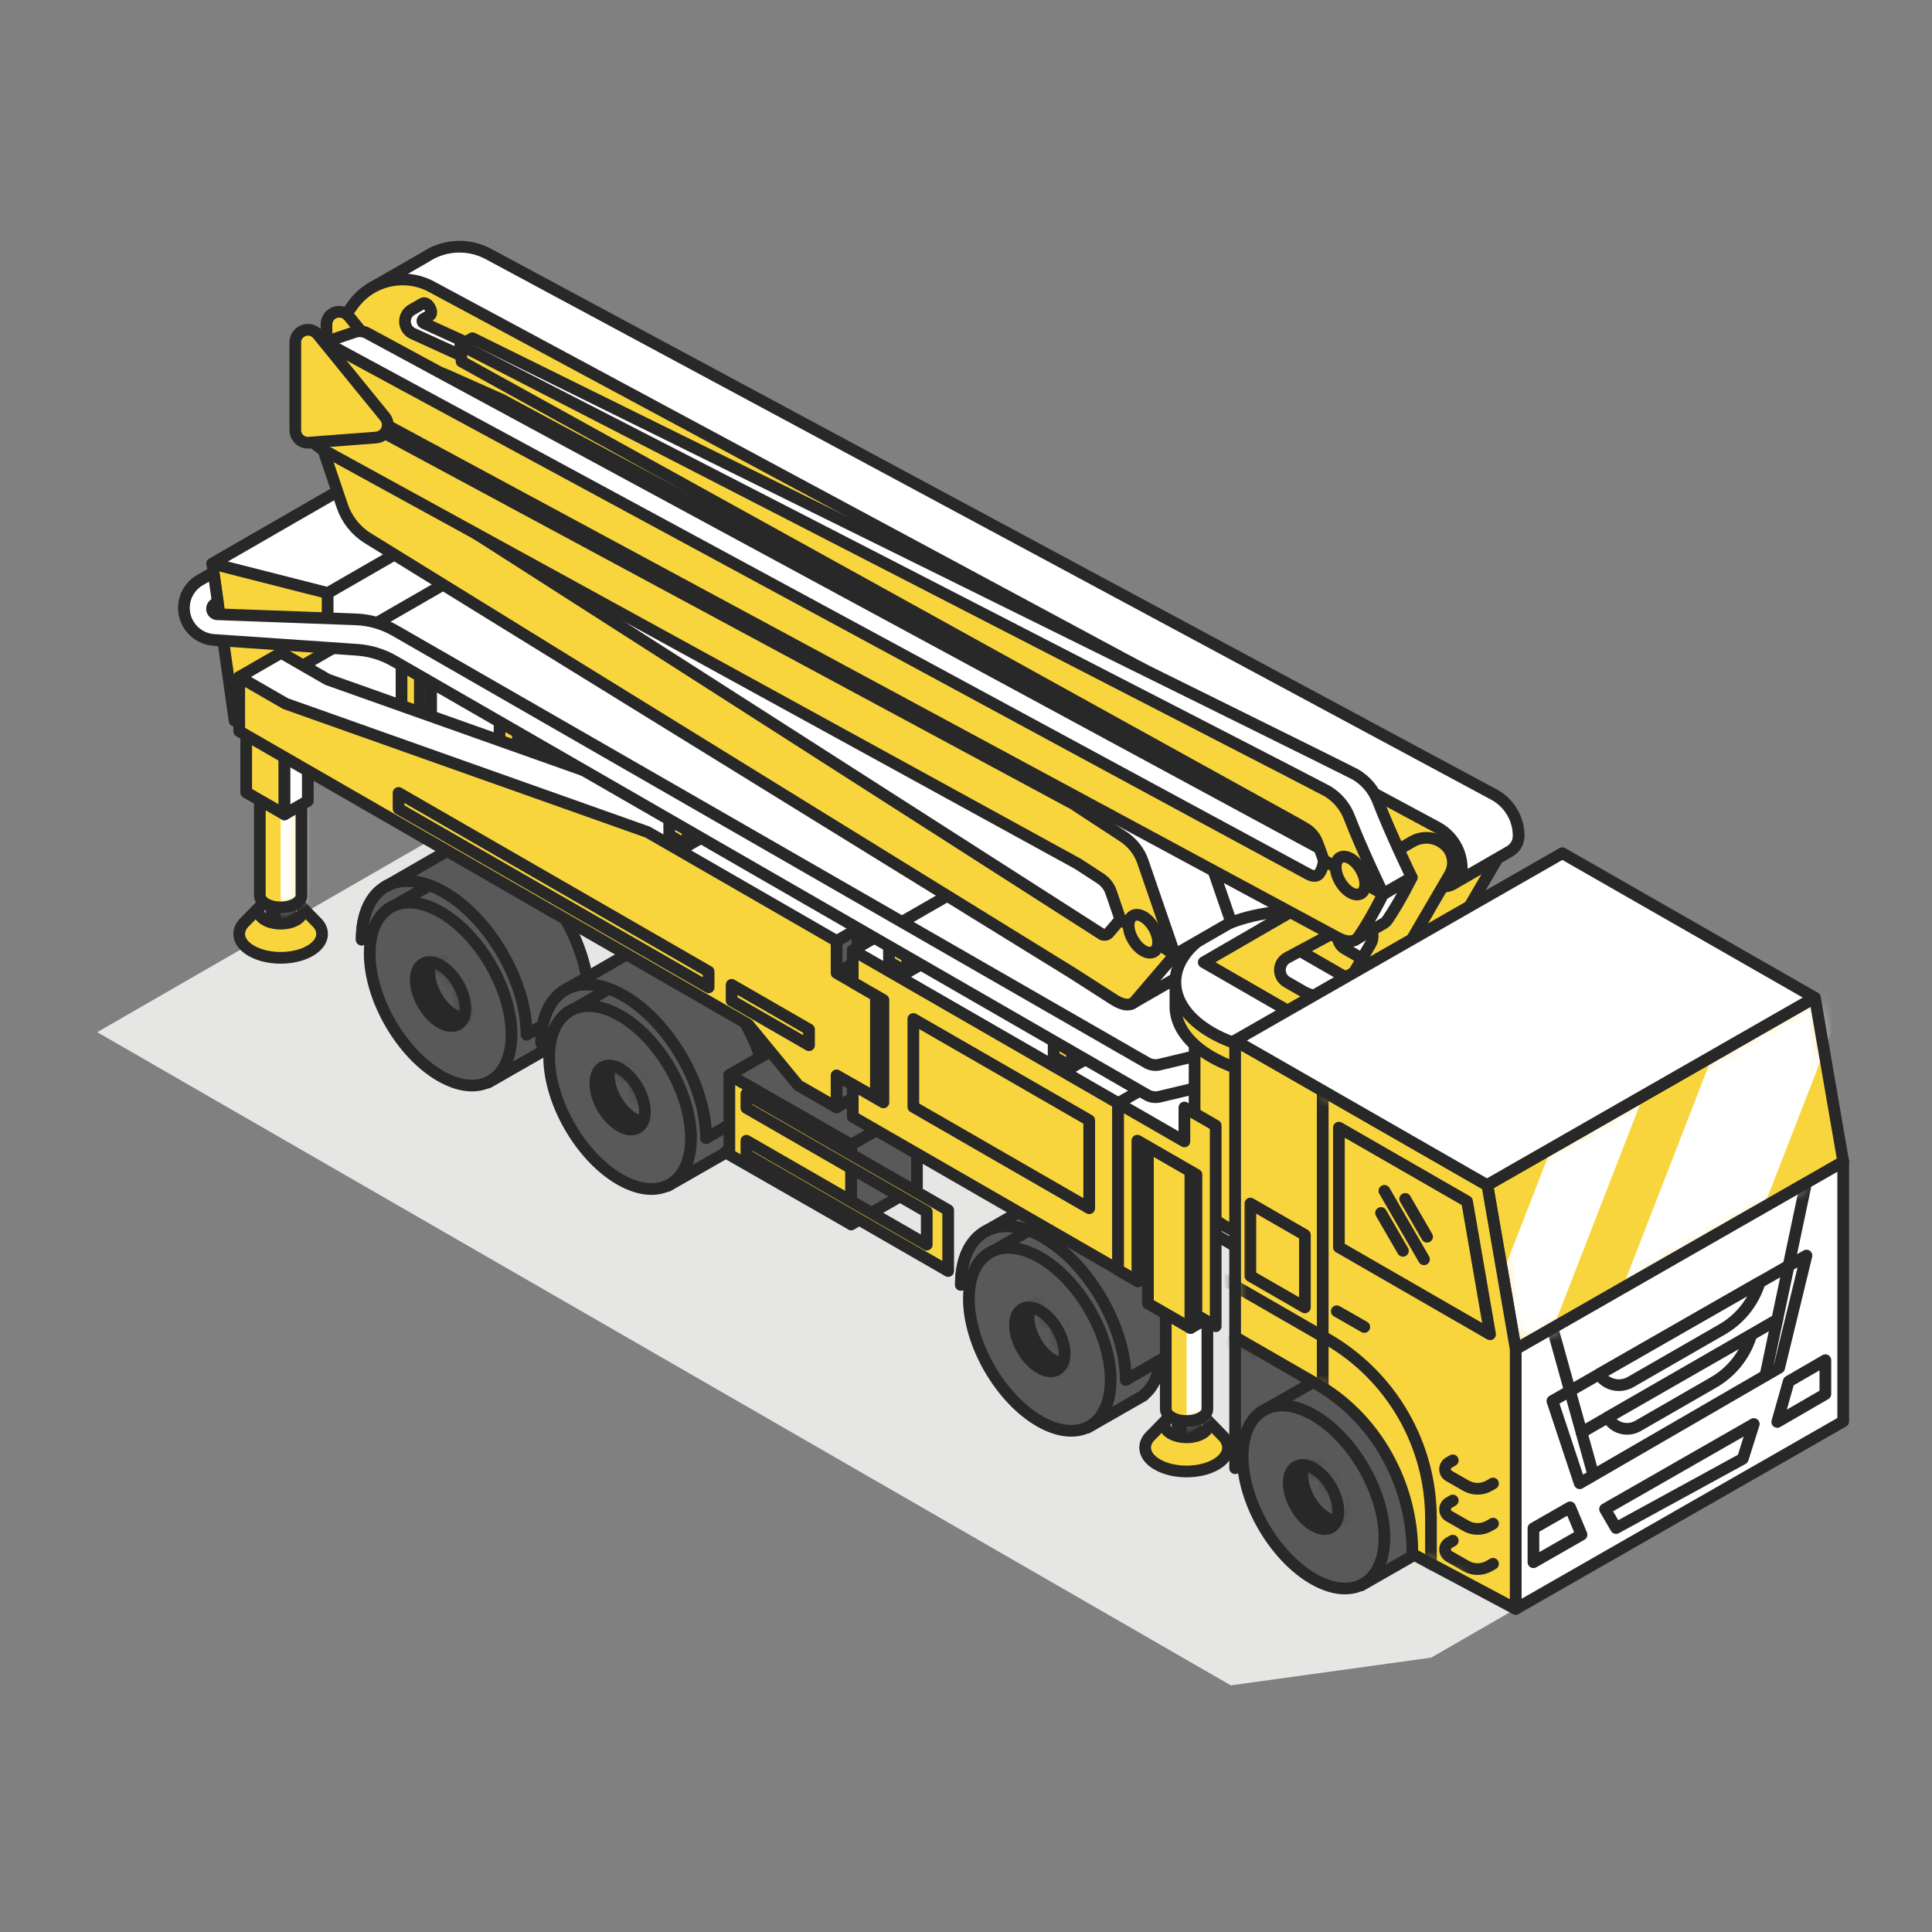
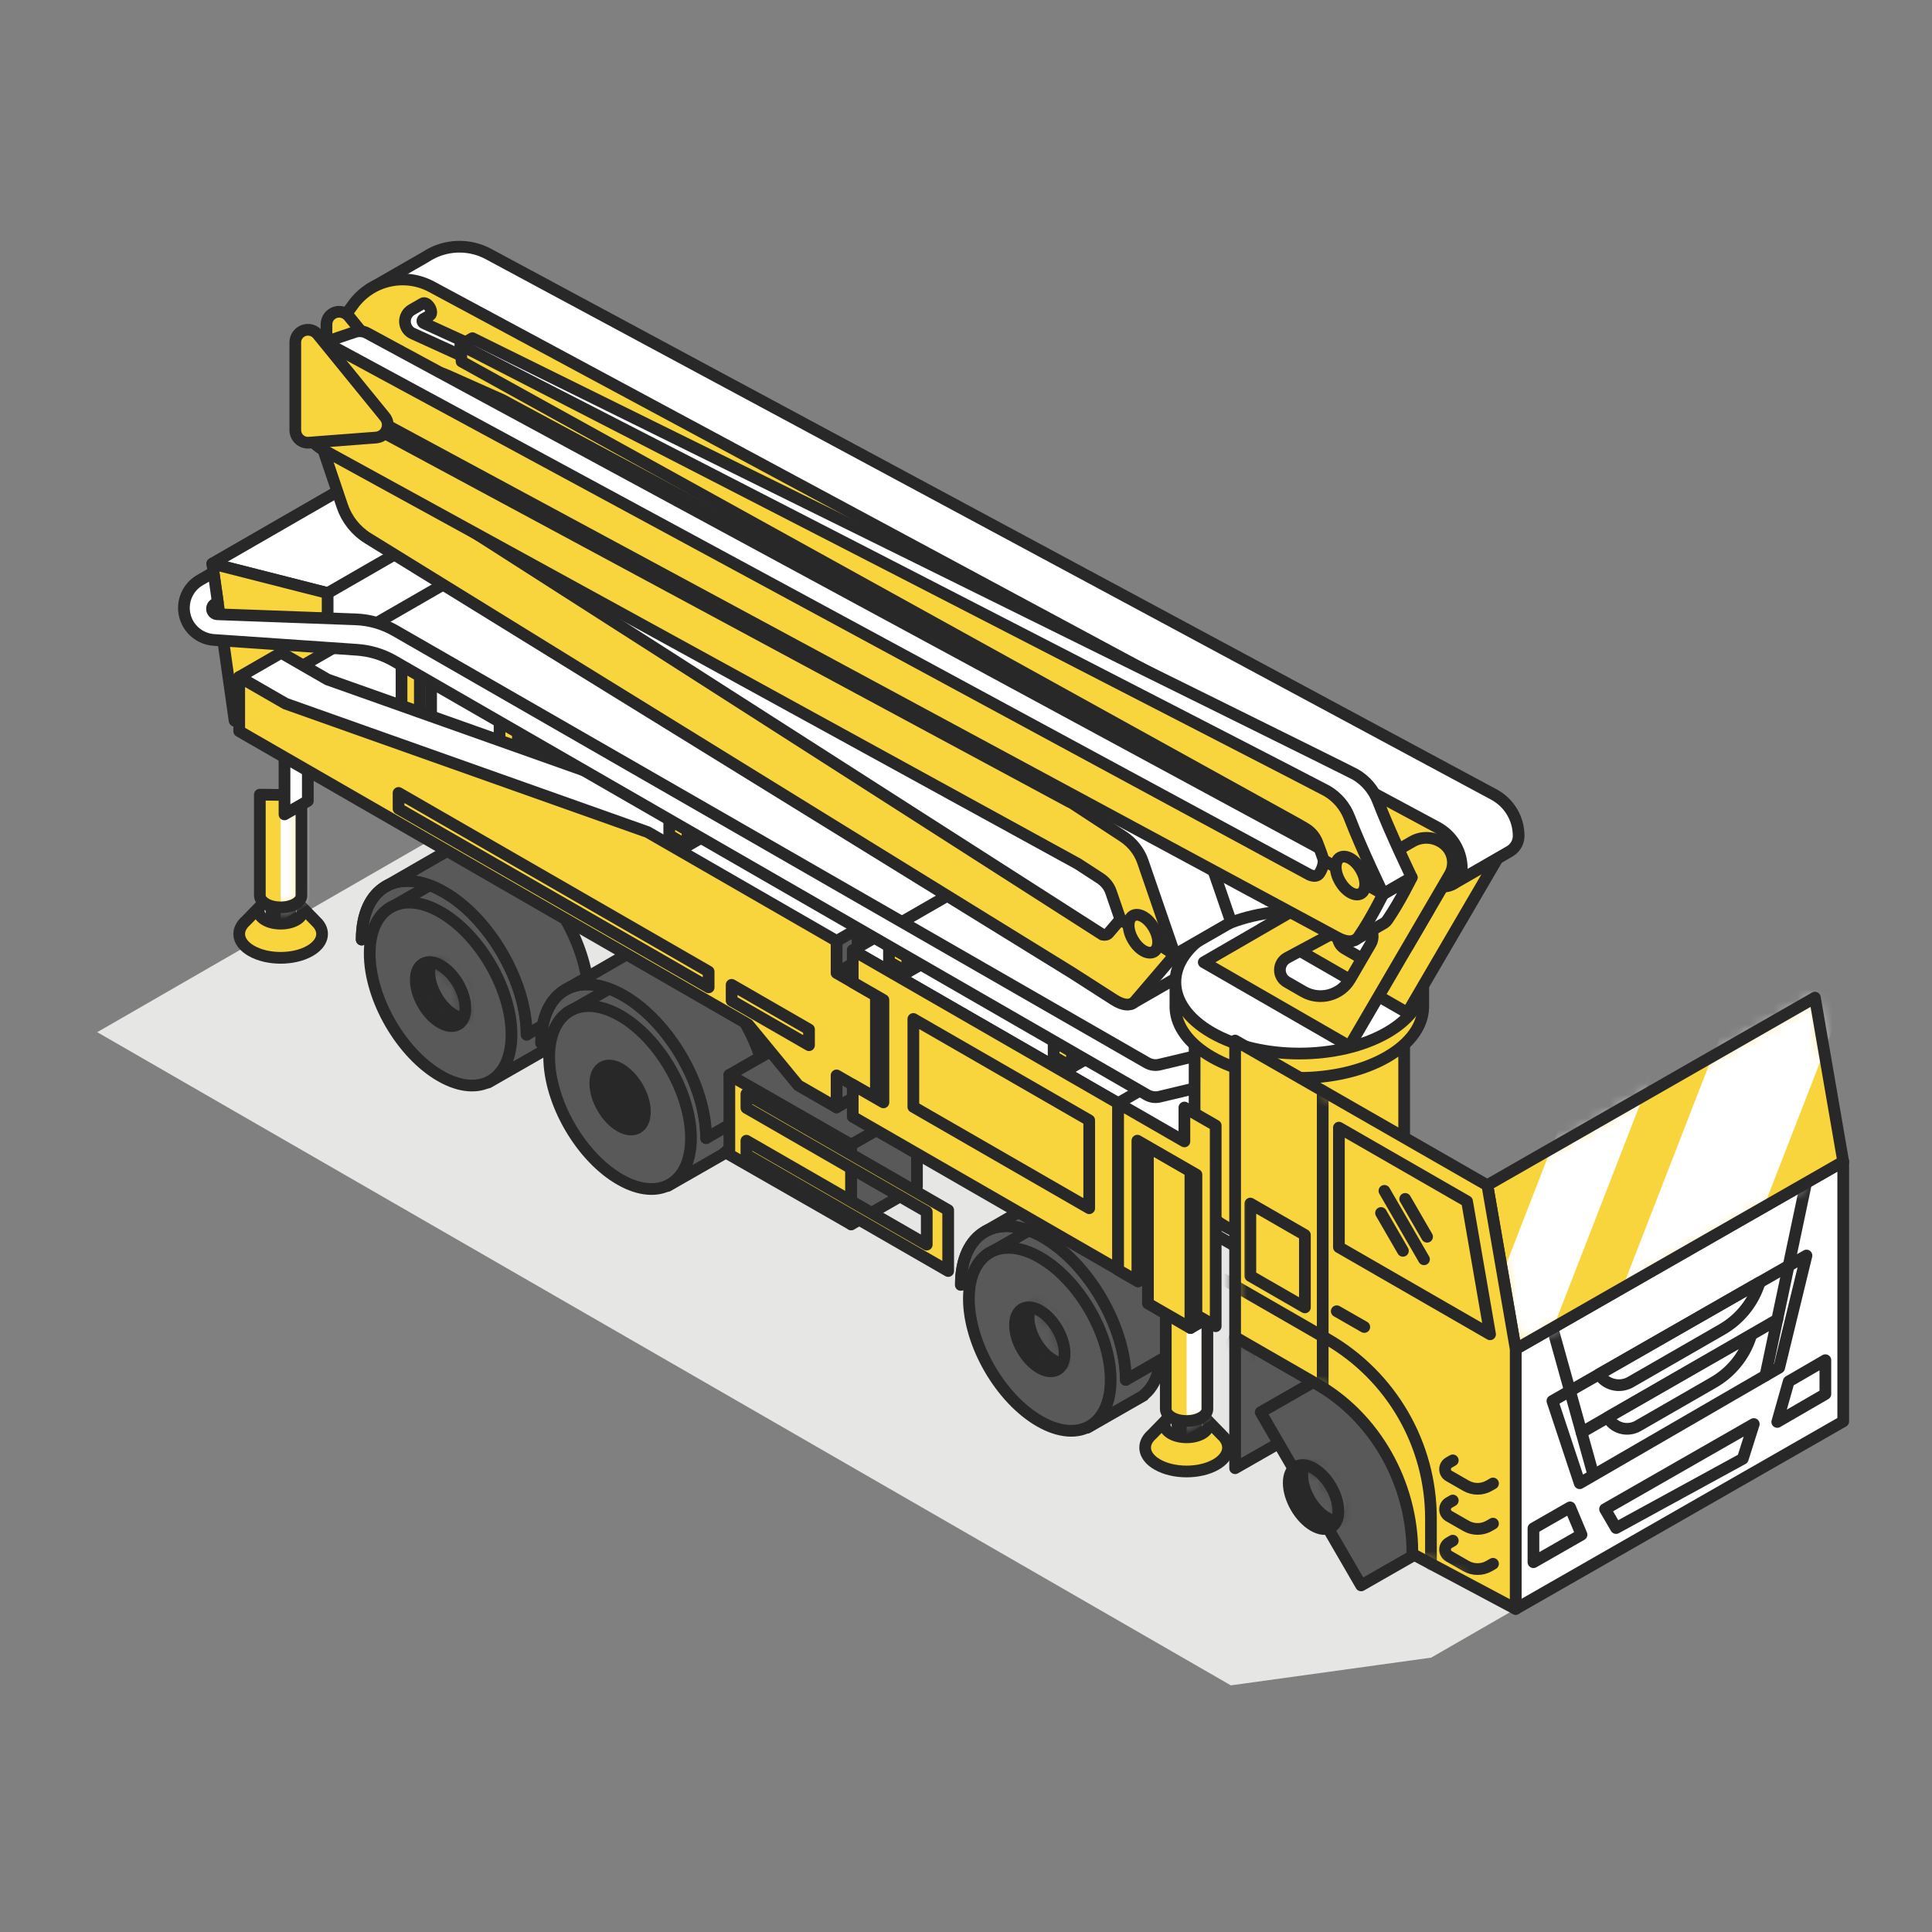
<svg xmlns="http://www.w3.org/2000/svg" width="165" height="165" viewBox="0 0 165 165" fill="none">
  <rect x="0" y="0" width="165" height="165" fill="#808080" stroke="none" />
  <path fill-rule="evenodd" clip-rule="evenodd" d="M129.701 137.261L122.225 141.569L105.118 143.936L8.305 88.152L37.775 71.172L123.428 106.779L129.701 137.261Z" fill="#E6E7E5" />
  <path fill-rule="evenodd" clip-rule="evenodd" d="M29.026 41.867L38.875 44.376V58.372L27.981 64.649L18.133 48.144L29.026 41.867Z" fill="white" stroke="#282828" stroke-miterlimit="1.5" stroke-linecap="round" stroke-linejoin="round" />
  <path fill-rule="evenodd" clip-rule="evenodd" d="M29.026 41.867L38.875 44.376L27.981 50.653L18.133 48.144L29.026 41.867Z" fill="white" stroke="#282828" stroke-miterlimit="1.5" stroke-linecap="round" stroke-linejoin="round" />
  <path fill-rule="evenodd" clip-rule="evenodd" d="M18.133 48.141L27.981 50.649V64.645L20.035 61.551L18.133 48.141Z" fill="#F9D53D" stroke="#282828" stroke-miterlimit="1.5" stroke-linecap="round" stroke-linejoin="round" />
  <path fill-rule="evenodd" clip-rule="evenodd" d="M53.405 40.969L123.157 81.159L95.494 97.099L25.742 56.908L53.405 40.969Z" fill="white" stroke="#282828" stroke-miterlimit="1.5" stroke-linecap="round" stroke-linejoin="round" />
  <path fill-rule="evenodd" clip-rule="evenodd" d="M36.735 75.612C35.272 75.058 33.962 75.115 32.955 75.695C31.68 76.429 30.891 78.004 30.891 80.244L36.735 76.877V75.612Z" fill="#595959" stroke="#282828" stroke-miterlimit="1.5" stroke-linecap="round" stroke-linejoin="round" />
  <path fill-rule="evenodd" clip-rule="evenodd" d="M37.633 75.072C38.727 74.446 40.232 74.533 41.892 75.484C45.234 77.397 47.948 82.087 47.948 85.951C47.948 87.693 47.396 88.972 46.483 89.675L46.498 89.698L41.697 92.447L33.117 77.658L37.633 75.072Z" fill="#595959" stroke="#282828" stroke-miterlimit="1.5" stroke-linecap="round" stroke-linejoin="round" />
  <path fill-rule="evenodd" clip-rule="evenodd" d="M37.629 77.898C34.288 75.985 31.574 77.569 31.574 81.432C31.574 85.296 34.288 89.986 37.629 91.899C40.972 93.812 43.685 92.228 43.685 88.365C43.685 84.501 40.972 79.811 37.629 77.898Z" fill="#595959" stroke="#282828" stroke-miterlimit="1.5" stroke-linecap="round" stroke-linejoin="round" />
  <path fill-rule="evenodd" clip-rule="evenodd" d="M37.627 82.448C36.457 81.779 35.508 82.333 35.508 83.685C35.508 85.037 36.457 86.679 37.627 87.348C38.796 88.017 39.746 87.463 39.746 86.111C39.746 84.759 38.796 83.118 37.627 82.448Z" fill="#282828" />
  <mask id="mask0_2287_3369" style="mask-type:luminance" maskUnits="userSpaceOnUse" x="35" y="82" width="5" height="6">
    <path d="M37.627 82.448C36.457 81.779 35.508 82.333 35.508 83.685C35.508 85.037 36.457 86.679 37.627 87.348C38.796 88.017 39.746 87.463 39.746 86.111C39.746 84.759 38.796 83.118 37.627 82.448Z" fill="white" />
  </mask>
  <g mask="url(#mask0_2287_3369)">
    <path fill-rule="evenodd" clip-rule="evenodd" d="M38.783 81.784C37.614 81.115 36.664 81.669 36.664 83.021C36.664 84.373 37.614 86.015 38.783 86.684C39.953 87.353 40.902 86.799 40.902 85.447C40.902 84.095 39.953 82.454 38.783 81.784Z" fill="#595959" stroke="#282828" stroke-miterlimit="1.5" stroke-linecap="round" stroke-linejoin="round" />
  </g>
  <path fill-rule="evenodd" clip-rule="evenodd" d="M37.627 82.448C36.457 81.779 35.508 82.333 35.508 83.685C35.508 85.037 36.457 86.679 37.627 87.348C38.796 88.017 39.746 87.463 39.746 86.111C39.746 84.759 38.796 83.118 37.627 82.448Z" stroke="#282828" stroke-miterlimit="1.5" stroke-linecap="round" stroke-linejoin="round" />
  <path d="M44.979 88.362C44.979 83.881 41.822 78.425 37.934 76.185C34.047 73.945 30.891 75.764 30.891 80.244" stroke="#282828" stroke-miterlimit="1.5" stroke-linecap="round" stroke-linejoin="round" />
  <path fill-rule="evenodd" clip-rule="evenodd" d="M50.284 85.307C50.284 85.307 50.255 84.434 50.199 83.988C49.669 79.805 46.753 75.155 43.24 73.131C41.544 72.153 39.987 71.949 38.77 72.401L38.738 72.365L32.953 75.698C34.228 74.964 35.989 75.069 37.933 76.189C41.821 78.429 44.977 83.885 44.977 88.365L50.284 85.307Z" fill="#595959" stroke="#282828" stroke-miterlimit="1.5" stroke-linecap="round" stroke-linejoin="round" />
  <path fill-rule="evenodd" clip-rule="evenodd" d="M52.063 84.448C50.6 83.894 49.29 83.951 48.283 84.531C47.008 85.265 46.219 86.84 46.219 89.08L52.063 85.713V84.448Z" fill="#595959" stroke="#282828" stroke-miterlimit="1.5" stroke-linecap="round" stroke-linejoin="round" />
  <path fill-rule="evenodd" clip-rule="evenodd" d="M52.961 83.908C54.055 83.282 55.56 83.369 57.22 84.32C60.563 86.233 63.276 90.923 63.276 94.787C63.276 96.529 62.724 97.808 61.812 98.511L61.826 98.534L57.025 101.283L48.445 86.494L52.961 83.908Z" fill="#595959" stroke="#282828" stroke-miterlimit="1.5" stroke-linecap="round" stroke-linejoin="round" />
  <path fill-rule="evenodd" clip-rule="evenodd" d="M52.958 86.734C49.616 84.821 46.902 86.404 46.902 90.268C46.902 94.132 49.616 98.822 52.958 100.735C56.3 102.648 59.013 101.064 59.013 97.201C59.013 93.337 56.3 88.647 52.958 86.734Z" fill="#595959" stroke="#282828" stroke-miterlimit="1.5" stroke-linecap="round" stroke-linejoin="round" />
  <path fill-rule="evenodd" clip-rule="evenodd" d="M52.959 91.284C51.789 90.615 50.84 91.169 50.84 92.521C50.84 93.873 51.789 95.514 52.959 96.184C54.129 96.853 55.078 96.299 55.078 94.947C55.078 93.595 54.129 91.953 52.959 91.284Z" fill="#282828" />
  <mask id="mask1_2287_3369" style="mask-type:luminance" maskUnits="userSpaceOnUse" x="50" y="91" width="6" height="6">
    <path d="M52.959 91.284C51.789 90.615 50.84 91.169 50.84 92.521C50.84 93.873 51.789 95.514 52.959 96.184C54.129 96.853 55.078 96.299 55.078 94.947C55.078 93.595 54.129 91.953 52.959 91.284Z" fill="white" />
  </mask>
  <g mask="url(#mask1_2287_3369)">
-     <path fill-rule="evenodd" clip-rule="evenodd" d="M54.119 90.62C52.949 89.951 52 90.505 52 91.857C52 93.209 52.949 94.85 54.119 95.52C55.288 96.189 56.238 95.635 56.238 94.283C56.238 92.931 55.288 91.289 54.119 90.62Z" fill="#595959" stroke="#282828" stroke-miterlimit="1.5" stroke-linecap="round" stroke-linejoin="round" />
-   </g>
+     </g>
  <path fill-rule="evenodd" clip-rule="evenodd" d="M52.959 91.284C51.789 90.615 50.84 91.169 50.84 92.521C50.84 93.873 51.789 95.514 52.959 96.184C54.129 96.853 55.078 96.299 55.078 94.947C55.078 93.595 54.129 91.953 52.959 91.284Z" stroke="#282828" stroke-miterlimit="1.5" stroke-linecap="round" stroke-linejoin="round" />
  <path d="M60.307 97.198C60.307 92.717 57.15 87.261 53.263 85.021C49.375 82.781 46.219 84.6 46.219 89.08" stroke="#282828" stroke-miterlimit="1.5" stroke-linecap="round" stroke-linejoin="round" />
  <path fill-rule="evenodd" clip-rule="evenodd" d="M65.612 94.143C65.612 94.143 65.583 93.27 65.527 92.824C64.997 88.641 62.081 83.991 58.569 81.967C56.872 80.989 55.315 80.784 54.099 81.237L54.066 81.201L48.281 84.534C49.556 83.8 51.317 83.905 53.261 85.025C57.149 87.265 60.305 92.721 60.305 97.201L65.612 94.143Z" fill="#595959" stroke="#282828" stroke-miterlimit="1.5" stroke-linecap="round" stroke-linejoin="round" />
  <path fill-rule="evenodd" clip-rule="evenodd" d="M87.907 105.096C86.443 104.543 85.133 104.599 84.127 105.179C82.852 105.914 82.062 107.488 82.062 109.728L87.907 106.361V105.096Z" fill="#595959" stroke="#282828" stroke-miterlimit="1.5" stroke-linecap="round" stroke-linejoin="round" />
  <path fill-rule="evenodd" clip-rule="evenodd" d="M88.801 104.557C89.895 103.93 91.4 104.018 93.061 104.968C96.402 106.881 99.116 111.571 99.116 115.435C99.116 117.177 98.564 118.456 97.652 119.16L97.666 119.183L92.865 121.931L84.285 107.143L88.801 104.557Z" fill="#595959" stroke="#282828" stroke-miterlimit="1.5" stroke-linecap="round" stroke-linejoin="round" />
  <path fill-rule="evenodd" clip-rule="evenodd" d="M88.801 107.382C85.459 105.469 82.746 107.053 82.746 110.917C82.746 114.781 85.459 119.471 88.801 121.384C92.143 123.297 94.856 121.713 94.856 117.849C94.856 113.985 92.143 109.295 88.801 107.382Z" fill="#595959" stroke="#282828" stroke-miterlimit="1.5" stroke-linecap="round" stroke-linejoin="round" />
  <path fill-rule="evenodd" clip-rule="evenodd" d="M88.802 111.932C87.633 111.263 86.684 111.817 86.684 113.169C86.684 114.522 87.633 116.163 88.802 116.832C89.972 117.502 90.922 116.948 90.922 115.596C90.922 114.243 89.972 112.602 88.802 111.932Z" fill="#282828" />
  <mask id="mask2_2287_3369" style="mask-type:luminance" maskUnits="userSpaceOnUse" x="86" y="111" width="5" height="7">
    <path d="M88.802 111.932C87.633 111.263 86.684 111.817 86.684 113.169C86.684 114.522 87.633 116.163 88.802 116.832C89.972 117.502 90.922 116.948 90.922 115.596C90.922 114.243 89.972 112.602 88.802 111.932Z" fill="white" />
  </mask>
  <g mask="url(#mask2_2287_3369)">
    <path fill-rule="evenodd" clip-rule="evenodd" d="M89.963 111.268C88.793 110.599 87.844 111.153 87.844 112.505C87.844 113.858 88.793 115.499 89.963 116.168C91.132 116.838 92.082 116.284 92.082 114.932C92.082 113.579 91.132 111.938 89.963 111.268Z" fill="#595959" stroke="#282828" stroke-miterlimit="1.5" stroke-linecap="round" stroke-linejoin="round" />
  </g>
  <path fill-rule="evenodd" clip-rule="evenodd" d="M88.802 111.932C87.633 111.263 86.684 111.817 86.684 113.169C86.684 114.522 87.633 116.163 88.802 116.832C89.972 117.502 90.922 116.948 90.922 115.596C90.922 114.243 89.972 112.602 88.802 111.932Z" stroke="#282828" stroke-miterlimit="1.5" stroke-linecap="round" stroke-linejoin="round" />
  <path d="M96.15 117.846C96.15 113.366 92.994 107.91 89.106 105.67C85.219 103.43 82.062 105.249 82.062 109.729" stroke="#282828" stroke-miterlimit="1.5" stroke-linecap="round" stroke-linejoin="round" />
  <path fill-rule="evenodd" clip-rule="evenodd" d="M101.456 114.791C101.456 114.791 101.427 113.919 101.37 113.472C100.841 109.289 97.925 104.639 94.412 102.615C92.716 101.638 91.159 101.433 89.942 101.885L89.91 101.849L84.125 105.183C85.4 104.448 87.161 104.553 89.105 105.673C92.992 107.913 96.149 113.369 96.149 117.85L101.456 114.791Z" fill="#595959" stroke="#282828" stroke-miterlimit="1.5" stroke-linecap="round" stroke-linejoin="round" />
  <path fill-rule="evenodd" clip-rule="evenodd" d="M62.289 91.805L72.687 97.757V104.56L62.289 98.608V91.805Z" fill="#F9D53D" stroke="#282828" stroke-miterlimit="1.5" stroke-linecap="round" stroke-linejoin="round" />
  <path fill-rule="evenodd" clip-rule="evenodd" d="M72.695 97.747L78.312 94.531V101.354L72.695 104.569V97.747Z" fill="#595959" stroke="#282828" stroke-miterlimit="1.5" stroke-linecap="round" stroke-linejoin="round" />
  <path fill-rule="evenodd" clip-rule="evenodd" d="M67.906 88.586L78.311 94.542L72.694 97.757L62.289 91.801L67.906 88.586Z" fill="#595959" stroke="#282828" stroke-miterlimit="1.5" stroke-linecap="round" stroke-linejoin="round" />
  <path fill-rule="evenodd" clip-rule="evenodd" d="M80.978 103.351L63.746 93.422V94.622L79.148 103.496V106.296L63.746 97.421V98.621L80.978 108.55V103.351Z" fill="#F9D53D" stroke="#282828" stroke-miterlimit="1.5" stroke-linecap="round" stroke-linejoin="round" />
  <path fill-rule="evenodd" clip-rule="evenodd" d="M71.445 80.361L73.237 79.328V82.064L71.445 83.097V80.361Z" fill="#595959" stroke="#282828" stroke-miterlimit="1.5" stroke-linecap="round" stroke-linejoin="round" />
  <path fill-rule="evenodd" clip-rule="evenodd" d="M71.445 91.838L75.029 89.773V92.51L71.445 94.575V91.838Z" fill="#595959" stroke="#282828" stroke-miterlimit="1.5" stroke-linecap="round" stroke-linejoin="round" />
  <path fill-rule="evenodd" clip-rule="evenodd" d="M74.805 85.032L77.179 83.664V93.306L74.805 94.674V85.032Z" fill="#595959" stroke="#282828" stroke-miterlimit="1.5" stroke-linecap="round" stroke-linejoin="round" />
  <path fill-rule="evenodd" clip-rule="evenodd" d="M43.859 60.961L45.155 62.016V65.089L44.226 65.625L43.859 64.034V60.961Z" fill="white" stroke="#282828" stroke-miterlimit="1.5" stroke-linecap="round" stroke-linejoin="round" />
  <path fill-rule="evenodd" clip-rule="evenodd" d="M42.664 61.648L44.228 62.549V65.622L42.664 64.721V61.648Z" fill="#F9D53D" stroke="#282828" stroke-miterlimit="1.5" stroke-linecap="round" stroke-linejoin="round" />
  <path fill-rule="evenodd" clip-rule="evenodd" d="M35.488 56.141L36.818 57.177V63.149L35.855 63.704L35.488 59.214V56.141Z" fill="white" stroke="#282828" stroke-miterlimit="1.5" stroke-linecap="round" stroke-linejoin="round" />
  <path fill-rule="evenodd" clip-rule="evenodd" d="M34.293 56.828L35.856 57.729V63.701L34.293 62.8V56.828Z" fill="#F9D53D" stroke="#282828" stroke-miterlimit="1.5" stroke-linecap="round" stroke-linejoin="round" />
  <path fill-rule="evenodd" clip-rule="evenodd" d="M71.447 80.364L25.211 61.605L20.43 57.815L24.014 55.75L27.971 58.03L58.892 68.999L75.031 78.299L71.447 80.364Z" fill="white" stroke="#282828" stroke-miterlimit="1.5" stroke-linecap="round" stroke-linejoin="round" />
  <path fill-rule="evenodd" clip-rule="evenodd" d="M93.01 82.898L126.329 102.097L112.151 110.266L78.832 91.068L93.01 82.898Z" fill="white" stroke="#282828" stroke-miterlimit="1.5" stroke-linecap="round" stroke-linejoin="round" />
  <path fill-rule="evenodd" clip-rule="evenodd" d="M26.954 78.667L25.625 77.305L22.271 77.352L21.003 78.649C20.918 78.724 20.843 78.802 20.777 78.881C20.146 79.64 20.375 80.577 21.466 81.205C22.847 82.001 25.09 82.001 26.471 81.205C27.569 80.573 27.794 79.626 27.147 78.865C27.089 78.798 27.025 78.731 26.954 78.667Z" fill="#F9D53D" stroke="#282828" stroke-miterlimit="1.5" stroke-linecap="round" stroke-linejoin="round" />
  <path fill-rule="evenodd" clip-rule="evenodd" d="M25.294 77.043C24.563 76.621 23.377 76.621 22.646 77.043C21.915 77.463 21.915 78.147 22.646 78.568C23.377 78.989 24.563 78.989 25.294 78.568C26.025 78.147 26.025 77.463 25.294 77.043Z" fill="white" stroke="#282828" stroke-miterlimit="1.5" stroke-linecap="round" stroke-linejoin="round" />
  <path fill-rule="evenodd" clip-rule="evenodd" d="M23.168 77.776C23.168 77.779 23.168 77.782 23.168 77.785V77.785C23.17 77.905 23.25 78.025 23.41 78.117C23.732 78.303 24.256 78.303 24.579 78.117C24.747 78.02 24.827 77.892 24.82 77.765V75.387L23.168 75.367V77.776Z" fill="#F9D53D" stroke="#282828" stroke-miterlimit="1.5" stroke-linecap="round" stroke-linejoin="round" />
  <path fill-rule="evenodd" clip-rule="evenodd" d="M22.191 76.461C22.191 76.468 22.191 76.474 22.191 76.48C22.196 76.739 22.369 76.997 22.712 77.195C23.405 77.594 24.531 77.594 25.224 77.195C25.586 76.986 25.759 76.711 25.744 76.438V67.91L22.191 67.867V76.461Z" fill="#F9D53D" />
  <mask id="mask3_2287_3369" style="mask-type:luminance" maskUnits="userSpaceOnUse" x="22" y="67" width="4" height="11">
    <path d="M22.191 76.461C22.191 76.468 22.191 76.474 22.191 76.48C22.196 76.739 22.369 76.997 22.712 77.195C23.405 77.594 24.531 77.594 25.224 77.195C25.586 76.986 25.759 76.711 25.744 76.438V67.91L22.191 67.867V76.461Z" fill="white" />
  </mask>
  <g mask="url(#mask3_2287_3369)">
    <path fill-rule="evenodd" clip-rule="evenodd" d="M23.969 65.788L26.827 64.141V76.992L23.969 78.639V65.788Z" fill="white" />
  </g>
  <path fill-rule="evenodd" clip-rule="evenodd" d="M22.191 76.461C22.191 76.468 22.191 76.474 22.191 76.48C22.196 76.739 22.369 76.997 22.712 77.195C23.405 77.594 24.531 77.594 25.224 77.195C25.586 76.986 25.759 76.711 25.744 76.438V67.91L22.191 67.867V76.461Z" stroke="#282828" stroke-miterlimit="1.5" stroke-linecap="round" stroke-linejoin="round" />
-   <path fill-rule="evenodd" clip-rule="evenodd" d="M24.297 62.126L21.027 60.242V67.67L24.297 69.554V62.126Z" fill="#F9D53D" stroke="#282828" stroke-miterlimit="1.5" stroke-linecap="round" stroke-linejoin="round" />
  <path fill-rule="evenodd" clip-rule="evenodd" d="M26.29 60.977L24.297 62.125V69.553L26.29 68.404V60.977Z" fill="white" stroke="#282828" stroke-miterlimit="1.5" stroke-linecap="round" stroke-linejoin="round" />
  <path fill-rule="evenodd" clip-rule="evenodd" d="M100.491 65.219L123.155 78.278L95.492 94.217L72.828 81.158L100.491 65.219Z" fill="white" stroke="#282828" stroke-miterlimit="1.5" stroke-linecap="round" stroke-linejoin="round" />
  <path fill-rule="evenodd" clip-rule="evenodd" d="M58.352 69.312L59.647 70.368V71.694L58.718 72.229L58.352 70.638V69.312Z" fill="white" stroke="#282828" stroke-miterlimit="1.5" stroke-linecap="round" stroke-linejoin="round" />
  <path fill-rule="evenodd" clip-rule="evenodd" d="M77.121 80.125L78.417 81.18V82.506L77.487 83.042L77.121 81.451V80.125Z" fill="white" stroke="#282828" stroke-miterlimit="1.5" stroke-linecap="round" stroke-linejoin="round" />
  <path fill-rule="evenodd" clip-rule="evenodd" d="M91.18 88.227L92.475 89.282V90.608L91.546 91.143L91.18 89.552V88.227Z" fill="white" stroke="#282828" stroke-miterlimit="1.5" stroke-linecap="round" stroke-linejoin="round" />
  <path fill-rule="evenodd" clip-rule="evenodd" d="M57.156 70L58.72 70.901V72.227L57.156 71.326V70Z" fill="#F9D53D" stroke="#282828" stroke-miterlimit="1.5" stroke-linecap="round" stroke-linejoin="round" />
  <path fill-rule="evenodd" clip-rule="evenodd" d="M75.922 80.812L77.485 81.713V83.039L75.922 82.138V80.812Z" fill="#F9D53D" stroke="#282828" stroke-miterlimit="1.5" stroke-linecap="round" stroke-linejoin="round" />
  <path fill-rule="evenodd" clip-rule="evenodd" d="M89.984 88.914L91.548 89.815V91.141L89.984 90.24V88.914Z" fill="#F9D53D" stroke="#282828" stroke-miterlimit="1.5" stroke-linecap="round" stroke-linejoin="round" />
  <path fill-rule="evenodd" clip-rule="evenodd" d="M97.95 90.763C97.95 90.763 43.718 59.591 33.747 53.86C32.719 53.269 31.562 52.937 30.377 52.894C27.382 52.784 21.434 52.566 18.559 52.46C18.35 52.453 18.171 52.307 18.12 52.105C18.07 51.902 18.16 51.69 18.341 51.586C18.431 51.534 18.601 51.436 18.601 51.436L18.238 48.875C18.238 48.875 17.3 49.416 17.082 49.541C16.035 50.144 15.505 51.36 15.778 52.536C16.051 53.712 17.061 54.572 18.267 54.654C22.823 54.968 27.923 55.318 30.499 55.495C31.606 55.571 32.681 55.898 33.642 56.452C43.264 61.996 97.15 93.044 97.15 93.044L97.95 93.505C98.276 93.694 98.662 93.75 99.029 93.663C100.259 93.369 103.048 92.704 103.048 92.704V89.961C103.048 89.961 100.258 90.627 99.028 90.92C98.662 91.007 98.276 90.951 97.95 90.763Z" fill="white" stroke="#282828" stroke-miterlimit="1.5" stroke-linecap="round" stroke-linejoin="round" />
  <path fill-rule="evenodd" clip-rule="evenodd" d="M71.447 83.097L74.805 85.032V93.779L71.447 91.844V94.58L68.17 92.691L63.89 87.489L20.43 62.448V57.812L24.387 60.093L55.309 71.062L71.447 80.361V83.097Z" fill="#F9D53D" stroke="#282828" stroke-miterlimit="1.5" stroke-linecap="round" stroke-linejoin="round" />
  <path fill-rule="evenodd" clip-rule="evenodd" d="M72.828 83.892V81.156L95.492 94.215V108.434L72.828 95.375V92.639L75.448 94.148V85.402L72.828 83.892Z" fill="#F9D53D" stroke="#282828" stroke-miterlimit="1.5" stroke-linecap="round" stroke-linejoin="round" />
  <path fill-rule="evenodd" clip-rule="evenodd" d="M78.004 87.023L93.023 95.677V103.187L78.004 94.533V87.023Z" stroke="#282828" stroke-miterlimit="1.5" stroke-linecap="round" stroke-linejoin="round" />
  <path fill-rule="evenodd" clip-rule="evenodd" d="M62.484 84.109L69.093 87.918V89.265L62.484 85.457V84.109Z" stroke="#282828" stroke-miterlimit="1.5" stroke-linecap="round" stroke-linejoin="round" />
  <path fill-rule="evenodd" clip-rule="evenodd" d="M34.039 67.719L60.52 82.977V84.324L34.039 69.066V67.719Z" stroke="#282828" stroke-miterlimit="1.5" stroke-linecap="round" stroke-linejoin="round" />
  <path fill-rule="evenodd" clip-rule="evenodd" d="M98.698 76.787L44.749 42.25C44.749 42.25 40.433 39.2 38.5 37.834C37.896 37.407 37.39 36.856 37.015 36.219C36.14 34.731 34.444 31.848 33.291 29.889C33.034 29.452 32.569 29.178 32.062 29.165C31.803 29.158 31.552 29.219 31.33 29.337L31.325 29.34C31.299 29.353 31.274 29.368 31.249 29.383L26.391 32.182L38.369 49.511L96.637 85.731L101.6 82.877C101.685 82.83 101.761 82.767 101.829 82.689C102.928 81.403 105.228 78.715 105.228 78.715L100.57 75.709L98.698 76.787Z" fill="white" stroke="#282828" stroke-miterlimit="1.5" stroke-linecap="round" stroke-linejoin="round" />
  <path fill-rule="evenodd" clip-rule="evenodd" d="M94.156 79.822L39.86 45.062C39.86 45.062 35.544 42.012 33.611 40.646C33.007 40.219 32.501 39.669 32.126 39.032C31.25 37.544 29.554 34.661 28.401 32.701C28.145 32.265 27.68 31.991 27.173 31.977C26.666 31.963 26.187 32.211 25.907 32.633C25.802 32.791 25.776 32.988 25.837 33.167C26.289 34.506 28.227 40.246 29.227 43.206C29.615 44.357 30.394 45.336 31.429 45.975L91.583 83.101L95.129 85.375C95.931 85.89 96.569 85.934 96.94 85.501C98.039 84.216 100.338 81.527 100.338 81.527L95.681 78.521C95.681 78.521 95.07 79.235 94.684 79.686C94.56 79.831 94.379 79.876 94.156 79.822Z" fill="#F9D53D" stroke="#282828" stroke-miterlimit="1.5" stroke-linecap="round" stroke-linejoin="round" />
  <path fill-rule="evenodd" clip-rule="evenodd" d="M102.016 101.064L102.016 101.085L102.016 101.1V101.106C102.025 102.419 102.898 103.731 104.637 104.733C108.131 106.747 113.806 106.747 117.3 104.733C119.029 103.737 119.902 102.433 119.921 101.127V101.124C119.921 101.098 119.921 101.071 119.921 101.045V83.838L102.03 83.586L102.016 101.064Z" fill="#F9D53D" stroke="#282828" stroke-miterlimit="1.5" stroke-linecap="round" stroke-linejoin="round" />
  <path fill-rule="evenodd" clip-rule="evenodd" d="M120.845 83.763C120.33 82.991 119.532 82.267 118.452 81.645C114.321 79.264 107.613 79.264 103.481 81.645C102.38 82.279 101.573 83.019 101.059 83.808L100.383 83.809L100.387 85.779C100.381 85.904 100.381 86.028 100.388 86.153C100.471 87.648 101.502 89.13 103.481 90.271C107.613 92.651 114.321 92.651 118.452 90.271C120.463 89.112 121.495 87.603 121.549 86.083H121.551V83.761L120.845 83.763Z" fill="#F9D53D" stroke="#282828" stroke-miterlimit="1.5" stroke-linecap="round" stroke-linejoin="round" />
  <path fill-rule="evenodd" clip-rule="evenodd" d="M118.452 79.567C114.321 77.186 107.613 77.186 103.481 79.567C99.35 81.947 99.35 85.812 103.481 88.193C107.613 90.573 114.321 90.573 118.452 88.193C122.584 85.812 122.584 81.947 118.452 79.567Z" fill="white" stroke="#282828" stroke-miterlimit="1.5" stroke-linecap="round" stroke-linejoin="round" />
  <path fill-rule="evenodd" clip-rule="evenodd" d="M104.325 122.534L102.996 121.172L99.642 121.219L98.375 122.516C98.29 122.591 98.214 122.669 98.148 122.748C97.517 123.507 97.746 124.445 98.837 125.073C100.218 125.869 102.461 125.869 103.843 125.073C104.94 124.44 105.165 123.494 104.518 122.732C104.461 122.665 104.396 122.599 104.325 122.534Z" fill="#F9D53D" stroke="#282828" stroke-miterlimit="1.5" stroke-linecap="round" stroke-linejoin="round" />
  <path fill-rule="evenodd" clip-rule="evenodd" d="M102.665 120.91C101.934 120.488 100.748 120.488 100.017 120.91C99.286 121.331 99.286 122.014 100.017 122.436C100.748 122.856 101.934 122.856 102.665 122.436C103.396 122.014 103.396 121.331 102.665 120.91Z" fill="white" stroke="#282828" stroke-miterlimit="1.5" stroke-linecap="round" stroke-linejoin="round" />
  <path fill-rule="evenodd" clip-rule="evenodd" d="M100.539 121.635C100.539 121.638 100.539 121.641 100.539 121.644V121.644C100.541 121.764 100.622 121.885 100.781 121.977C101.104 122.162 101.627 122.162 101.95 121.977C102.118 121.88 102.199 121.751 102.191 121.624V119.246L100.539 119.227V121.635Z" fill="#F9D53D" stroke="#282828" stroke-miterlimit="1.5" stroke-linecap="round" stroke-linejoin="round" />
  <path fill-rule="evenodd" clip-rule="evenodd" d="M98.885 96.477L97.195 97.45V109.444L98.885 108.47V96.477Z" fill="#595959" stroke="#282828" stroke-miterlimit="1.5" stroke-linecap="round" stroke-linejoin="round" />
  <path fill-rule="evenodd" clip-rule="evenodd" d="M99.562 120.328C99.562 120.334 99.562 120.34 99.562 120.347V120.347C99.567 120.606 99.74 120.864 100.083 121.061C100.776 121.461 101.902 121.461 102.596 121.061C102.957 120.853 103.13 120.578 103.115 120.304V111.777L99.562 111.734V120.328Z" fill="#F9D53D" />
  <mask id="mask4_2287_3369" style="mask-type:luminance" maskUnits="userSpaceOnUse" x="99" y="111" width="5" height="11">
    <path d="M99.562 120.328C99.562 120.334 99.562 120.34 99.562 120.347V120.347C99.567 120.606 99.74 120.864 100.083 121.061C100.776 121.461 101.902 121.461 102.596 121.061C102.957 120.853 103.13 120.578 103.115 120.304V111.777L99.562 111.734V120.328Z" fill="white" />
  </mask>
  <g mask="url(#mask4_2287_3369)">
    <path fill-rule="evenodd" clip-rule="evenodd" d="M101.34 109.655L104.198 108.008V120.859L101.34 122.506V109.655Z" fill="white" />
  </g>
  <path fill-rule="evenodd" clip-rule="evenodd" d="M99.562 120.328C99.562 120.334 99.562 120.34 99.562 120.347V120.347C99.567 120.606 99.74 120.864 100.083 121.061C100.776 121.461 101.902 121.461 102.596 121.061C102.957 120.853 103.13 120.578 103.115 120.304V111.777L99.562 111.734V120.328Z" stroke="#282828" stroke-miterlimit="1.5" stroke-linecap="round" stroke-linejoin="round" />
  <path fill-rule="evenodd" clip-rule="evenodd" d="M101.669 100.029L98.039 97.938V111.326L101.669 113.418V100.029Z" fill="#F9D53D" stroke="#282828" stroke-miterlimit="1.5" stroke-linecap="round" stroke-linejoin="round" />
  <path fill-rule="evenodd" clip-rule="evenodd" d="M103.666 98.883L101.672 100.032V113.42L103.666 112.271V98.883Z" fill="white" stroke="#282828" stroke-miterlimit="1.5" stroke-linecap="round" stroke-linejoin="round" />
  <path fill-rule="evenodd" clip-rule="evenodd" d="M102.181 112.316L103.825 113.264V96.127L101.152 94.586V97.48L95.492 94.219V108.463L97.137 109.411V97.417L102.181 100.323V112.316Z" fill="#F9D53D" stroke="#282828" stroke-miterlimit="1.5" stroke-linecap="round" stroke-linejoin="round" />
  <path fill-rule="evenodd" clip-rule="evenodd" d="M125.56 69.025C126.443 68.515 127.552 68.618 128.325 69.283L128.326 69.284C129.066 69.921 129.246 70.995 128.754 71.838C126.439 75.802 120.192 86.498 120.192 86.498L107.75 79.329C107.75 79.329 121.052 71.634 125.56 69.025ZM114.848 81.018C114.474 80.802 114.247 80.402 114.253 79.971C114.26 79.541 114.499 79.147 114.88 78.944C116.363 78.148 118.484 77.011 120.331 76.021C120.825 75.755 121.436 75.85 121.826 76.253C122.217 76.656 122.291 77.269 122.009 77.753C121.417 78.769 120.792 79.842 120.252 80.769C119.442 82.16 117.655 82.635 116.258 81.83C115.784 81.557 115.297 81.276 114.848 81.018Z" fill="#F9D53D" stroke="#282828" stroke-miterlimit="1.5" stroke-linecap="round" stroke-linejoin="round" />
  <path fill-rule="evenodd" clip-rule="evenodd" d="M128.963 72.691L128.959 72.693C128.94 72.705 128.92 72.716 128.901 72.727L124.084 75.502L39.526 29.029C39.065 29.161 38.62 29.357 38.203 29.615C36.854 30.454 35.174 31.497 33.87 32.307C33.355 32.627 32.724 32.699 32.149 32.505C31.575 32.31 31.118 31.869 30.905 31.302C30.829 31.101 30.756 30.906 30.688 30.725C30.449 30.09 30.545 29.378 30.944 28.829L33.287 25.601L31.597 24.672L36.336 21.95C36.531 21.82 36.732 21.704 36.94 21.603L36.941 21.602C38.412 20.884 40.188 20.872 41.717 21.694C57.616 30.241 115.755 61.496 127.587 67.856C128.887 68.555 129.698 69.909 129.698 71.382C129.698 71.383 129.698 71.383 129.698 71.383C129.698 71.904 129.432 72.39 128.993 72.672L128.963 72.691Z" fill="white" stroke="#282828" stroke-miterlimit="1.5" stroke-linecap="round" stroke-linejoin="round" />
  <path fill-rule="evenodd" clip-rule="evenodd" d="M25.832 33.522C25.593 32.887 25.69 32.175 26.088 31.626C26.989 30.385 28.688 28.045 30.155 26.022C31.69 23.907 34.557 23.252 36.861 24.491C52.76 33.038 110.9 64.293 122.732 70.653C124.032 71.352 124.842 72.706 124.842 74.179C124.842 74.18 124.842 74.18 124.842 74.18C124.842 74.701 124.577 75.187 124.137 75.469C123.698 75.751 123.145 75.791 122.67 75.575C117.517 73.232 104.983 67.533 104.983 67.533L42.869 34.142C42.869 34.142 40.299 32.997 38.237 32.078C36.653 31.372 34.821 31.497 33.348 32.412C31.998 33.251 30.319 34.294 29.015 35.104C28.5 35.424 27.868 35.496 27.294 35.302C26.72 35.107 26.263 34.665 26.05 34.099C25.974 33.898 25.901 33.703 25.832 33.522Z" fill="#F9D53D" stroke="#282828" stroke-miterlimit="1.5" stroke-linecap="round" stroke-linejoin="round" />
  <path fill-rule="evenodd" clip-rule="evenodd" d="M120.615 71.877C121.498 71.367 122.607 71.47 123.38 72.135C123.38 72.135 123.38 72.135 123.381 72.135C124.121 72.773 124.301 73.846 123.809 74.69C121.494 78.654 115.247 89.35 115.247 89.35L102.805 82.18C102.805 82.18 116.106 74.485 120.615 71.877ZM109.903 83.869C109.529 83.654 109.301 83.253 109.308 82.823C109.315 82.392 109.555 81.999 109.935 81.795C111.418 80.999 113.538 79.863 115.386 78.872C115.88 78.607 116.491 78.702 116.881 79.105C117.272 79.507 117.346 80.12 117.064 80.605C116.472 81.621 115.847 82.693 115.307 83.62C114.496 85.012 112.71 85.487 111.313 84.682C110.839 84.409 110.351 84.128 109.903 83.869Z" fill="#F9D53D" stroke="#282828" stroke-miterlimit="1.5" stroke-linecap="round" stroke-linejoin="round" />
  <path fill-rule="evenodd" clip-rule="evenodd" d="M102.409 70.809C102.111 69.943 101.512 69.186 100.711 68.662L96.225 65.728L96.223 65.755L30.911 32.267C30.528 32.06 30.064 32.068 29.688 32.287L29.687 32.287L26.266 34.268L60.016 54.986L85.353 68.197L93.529 71.673L100.34 81.525L105.146 78.757L102.409 70.809Z" fill="white" stroke="#282828" stroke-miterlimit="1.5" stroke-linecap="round" stroke-linejoin="round" />
  <path fill-rule="evenodd" clip-rule="evenodd" d="M91.415 68.523L27.599 34.173C27.212 33.964 26.742 33.975 26.364 34.2C25.986 34.425 25.754 34.833 25.754 35.273C25.754 35.273 25.754 35.273 25.754 35.273C25.754 36.588 26.471 37.798 27.625 38.431L92.061 73.778L93.964 75.015C94.395 75.296 94.719 75.703 94.879 76.169C95.189 77.071 95.681 78.499 95.681 78.499L100.338 81.525C100.338 81.525 98.486 76.148 97.601 73.578C97.303 72.712 96.704 71.954 95.903 71.43L91.416 68.496L91.415 68.523Z" fill="#F9D53D" stroke="#282828" stroke-miterlimit="1.5" stroke-linecap="round" stroke-linejoin="round" />
  <path fill-rule="evenodd" clip-rule="evenodd" d="M34.783 35.829C35.184 35.798 35.535 35.548 35.694 35.179C35.853 34.811 35.793 34.385 35.54 34.073C34.032 32.221 31.534 29.151 29.802 27.024C29.514 26.669 29.033 26.535 28.602 26.687C28.171 26.84 27.883 27.247 27.883 27.704C27.883 30.152 27.883 33.461 27.883 35.191C27.883 35.492 28.009 35.779 28.229 35.983C28.45 36.187 28.746 36.29 29.046 36.267C30.497 36.156 33.005 35.965 34.783 35.829Z" fill="#F9D53D" stroke="#282828" stroke-miterlimit="1.5" stroke-linecap="round" stroke-linejoin="round" />
  <path fill-rule="evenodd" clip-rule="evenodd" d="M118.226 78.83C118.326 78.765 118.413 78.678 118.487 78.57C119.559 77.007 120.569 74.939 120.569 74.939L118.113 76.382C118.113 76.382 114.655 73.467 114.27 73.297C114.27 73.297 44.202 35.397 31.362 28.452C31.012 28.262 30.6 28.239 30.235 28.379L26.922 29.498L29.375 30.769L29.381 31.624L84.322 61.237L115.687 80.292L118.142 78.879C118.17 78.864 118.198 78.849 118.225 78.831L118.226 78.83Z" fill="white" stroke="#282828" stroke-miterlimit="1.5" stroke-linecap="round" stroke-linejoin="round" />
  <path fill-rule="evenodd" clip-rule="evenodd" d="M111.833 74.705L26.918 28.773L26.944 33.032L114.141 80.03C115.016 80.522 115.69 80.504 116.051 79.977C117.122 78.414 118.132 76.347 118.132 76.347L113.047 73.466C113.047 73.466 113.06 74.041 112.684 74.589C112.515 74.836 112.218 74.875 111.833 74.705Z" fill="#F9D53D" stroke="#282828" stroke-miterlimit="1.5" stroke-linecap="round" stroke-linejoin="round" />
  <path fill-rule="evenodd" clip-rule="evenodd" d="M36.19 27.593C36.125 27.563 36.08 27.5 36.074 27.428C36.068 27.356 36.102 27.287 36.161 27.246C36.426 27.105 36.752 26.921 36.778 26.881C36.812 26.83 36.831 26.761 36.831 26.676C36.831 26.405 36.64 26.076 36.405 25.941C36.286 25.872 36.177 25.866 36.1 25.914L35.16 26.456C34.788 26.669 34.568 27.072 34.587 27.499C34.607 27.927 34.863 28.308 35.252 28.487C35.252 28.487 35.253 28.487 35.253 28.487C35.268 28.496 35.285 28.503 35.303 28.508L44.128 32.531L44.732 31.494C44.732 31.494 37.859 28.356 36.19 27.593Z" fill="white" stroke="#282828" stroke-miterlimit="1.5" stroke-linecap="round" stroke-linejoin="round" />
  <path fill-rule="evenodd" clip-rule="evenodd" d="M115.767 66.147C115.01 65.702 40.346 28.883 40.346 28.883L39.328 29.469L113.273 68.972L118.13 76.339L120.567 74.935C120.567 74.935 118.752 71.196 117.678 68.398C117.316 67.456 116.643 66.662 115.767 66.147Z" fill="white" stroke="#282828" stroke-miterlimit="1.5" stroke-linecap="round" stroke-linejoin="round" />
  <path fill-rule="evenodd" clip-rule="evenodd" d="M113.33 67.551C112.574 67.106 39.328 29.469 39.328 29.469L39.423 30.876L110.836 70.376L111.473 70.748C111.945 71.023 112.309 71.45 112.503 71.957C112.88 72.939 113.045 73.458 113.045 73.458L118.13 76.339C118.13 76.339 116.315 72.6 115.241 69.802C114.879 68.86 114.205 68.066 113.33 67.551Z" fill="#F9D53D" stroke="#282828" stroke-miterlimit="1.5" stroke-linecap="round" stroke-linejoin="round" />
  <path fill-rule="evenodd" clip-rule="evenodd" d="M32.119 37.368C32.52 37.337 32.871 37.087 33.029 36.718C33.188 36.35 33.129 35.924 32.876 35.612C31.368 33.76 28.869 30.69 27.138 28.563C26.85 28.208 26.369 28.073 25.938 28.226C25.507 28.379 25.219 28.786 25.219 29.243C25.219 31.691 25.219 35 25.219 36.731C25.219 37.031 25.344 37.317 25.565 37.522C25.786 37.726 26.082 37.829 26.382 37.806C27.833 37.695 30.341 37.504 32.119 37.368Z" fill="#F9D53D" stroke="#282828" stroke-miterlimit="1.5" stroke-linecap="round" stroke-linejoin="round" />
  <path fill-rule="evenodd" clip-rule="evenodd" d="M97.648 78.296C96.954 77.896 96.391 78.221 96.391 79.021C96.391 79.821 96.954 80.794 97.648 81.195C98.342 81.594 98.906 81.27 98.906 80.47C98.906 79.67 98.342 78.696 97.648 78.296Z" fill="#F9D53D" stroke="#282828" stroke-miterlimit="1.5" stroke-linecap="round" stroke-linejoin="round" />
  <path fill-rule="evenodd" clip-rule="evenodd" d="M115.336 73.327C114.642 72.928 114.078 73.252 114.078 74.052C114.078 74.852 114.642 75.826 115.336 76.226C116.03 76.626 116.593 76.301 116.593 75.501C116.593 74.701 116.03 73.728 115.336 73.327Z" fill="#F9D53D" stroke="#282828" stroke-miterlimit="1.5" stroke-linecap="round" stroke-linejoin="round" />
  <path fill-rule="evenodd" clip-rule="evenodd" d="M129.445 115.2L157.418 99.188V121.392L129.445 137.404V115.2Z" fill="white" />
  <mask id="mask5_2287_3369" style="mask-type:luminance" maskUnits="userSpaceOnUse" x="129" y="99" width="29" height="39">
    <path d="M129.445 115.2L157.418 99.188V121.392L129.445 137.404V115.2Z" fill="white" />
  </mask>
  <g mask="url(#mask5_2287_3369)">
    <path fill-rule="evenodd" clip-rule="evenodd" d="M130.961 130.526L134.09 128.734L135.068 131.067L130.961 133.418V130.526Z" fill="white" stroke="#282828" stroke-miterlimit="1.5" stroke-linecap="round" stroke-linejoin="round" />
    <path fill-rule="evenodd" clip-rule="evenodd" d="M155.893 116.164L152.764 117.979L151.785 121.439L155.893 119.057V116.164Z" fill="white" stroke="#282828" stroke-miterlimit="1.5" stroke-linecap="round" stroke-linejoin="round" />
    <path d="M136.073 125.937L132.582 113.406" stroke="#282828" stroke-miterlimit="1.5" stroke-linecap="round" stroke-linejoin="round" />
    <path d="M150.777 117.479L154.272 100.906" stroke="#282828" stroke-miterlimit="1.5" stroke-linecap="round" stroke-linejoin="round" />
    <path d="M151.787 112.703L135.07 122.335" stroke="#282828" stroke-miterlimit="1.5" stroke-linecap="round" stroke-linejoin="round" />
    <path fill-rule="evenodd" clip-rule="evenodd" d="M132.582 119.647L154.28 107.227L151.949 116.805L134.913 126.675L132.582 119.647Z" stroke="#282828" stroke-miterlimit="1.5" stroke-linecap="round" stroke-linejoin="round" />
    <path fill-rule="evenodd" clip-rule="evenodd" d="M136.566 117.366L150.293 109.508C150.293 109.508 150.237 109.659 150.151 109.891C149.581 111.43 148.489 112.721 147.065 113.541C144.795 114.847 141.308 116.853 139.258 118.032C138.327 118.568 137.138 118.274 136.566 117.366C136.566 117.366 136.566 117.366 136.566 117.366Z" stroke="#282828" stroke-miterlimit="1.5" stroke-linecap="round" stroke-linejoin="round" />
    <path fill-rule="evenodd" clip-rule="evenodd" d="M137.312 121.047L149.554 114.039C149.554 114.039 149.53 114.11 149.49 114.227C148.943 115.847 147.822 117.212 146.339 118.066C144.387 119.189 141.636 120.773 139.892 121.777C139.455 122.029 138.933 122.093 138.448 121.956C137.962 121.818 137.552 121.49 137.312 121.047Z" stroke="#282828" stroke-miterlimit="1.5" stroke-linecap="round" stroke-linejoin="round" />
    <path fill-rule="evenodd" clip-rule="evenodd" d="M137.078 128.887L149.779 121.617L148.841 124.585L138.017 130.5L137.078 128.887Z" stroke="#282828" stroke-miterlimit="1.5" stroke-linecap="round" stroke-linejoin="round" />
  </g>
  <path fill-rule="evenodd" clip-rule="evenodd" d="M129.445 115.2L157.418 99.188V121.392L129.445 137.404V115.2Z" stroke="#282828" stroke-miterlimit="1.5" stroke-linecap="round" stroke-linejoin="round" />
  <path fill-rule="evenodd" clip-rule="evenodd" d="M127.027 101.216L155 85.203L157.419 99.207L129.446 115.219L127.027 101.216Z" fill="#F9D53D" />
  <mask id="mask6_2287_3369" style="mask-type:luminance" maskUnits="userSpaceOnUse" x="127" y="85" width="31" height="31">
    <path d="M127.027 101.216L155 85.203L157.419 99.207L129.446 115.219L127.027 101.216Z" fill="white" />
  </mask>
  <g mask="url(#mask6_2287_3369)">
    <path fill-rule="evenodd" clip-rule="evenodd" d="M135.523 117.81L148.356 84.767L158.816 82L145.984 115.043L135.523 117.81Z" fill="white" />
    <path fill-rule="evenodd" clip-rule="evenodd" d="M124.188 119.426L137.683 84.676L145.068 81.422L131.573 116.172L124.188 119.426Z" fill="white" />
  </g>
  <path fill-rule="evenodd" clip-rule="evenodd" d="M127.027 101.216L155 85.203L157.419 99.207L129.446 115.219L127.027 101.216Z" stroke="#282828" stroke-miterlimit="1.5" stroke-linecap="round" stroke-linejoin="round" />
  <path fill-rule="evenodd" clip-rule="evenodd" d="M105.484 114.19L113.595 109.547V120.749L105.484 125.392V114.19Z" fill="#595959" stroke="#282828" stroke-miterlimit="1.5" stroke-linecap="round" stroke-linejoin="round" />
  <path fill-rule="evenodd" clip-rule="evenodd" d="M112.179 118.026C113.274 117.399 114.779 117.486 116.439 118.437C119.781 120.35 122.495 125.04 122.495 128.904C122.495 130.646 121.943 131.925 121.031 132.628L121.045 132.652L116.244 135.4L107.664 120.611L112.179 118.026Z" fill="#595959" stroke="#282828" stroke-miterlimit="1.5" stroke-linecap="round" stroke-linejoin="round" />
-   <path fill-rule="evenodd" clip-rule="evenodd" d="M112.181 120.851C108.838 118.938 106.125 120.522 106.125 124.385C106.125 128.249 108.838 132.939 112.181 134.853C115.522 136.765 118.236 135.182 118.236 131.318C118.236 127.454 115.522 122.764 112.181 120.851Z" fill="#595959" stroke="#282828" stroke-miterlimit="1.5" stroke-linecap="round" stroke-linejoin="round" />
  <path fill-rule="evenodd" clip-rule="evenodd" d="M112.182 125.401C111.012 124.732 110.062 125.286 110.062 126.638C110.062 127.99 111.012 129.632 112.182 130.301C113.351 130.971 114.301 130.417 114.301 129.064C114.301 127.712 113.351 126.071 112.182 125.401Z" fill="#282828" />
  <mask id="mask7_2287_3369" style="mask-type:luminance" maskUnits="userSpaceOnUse" x="110" y="125" width="5" height="6">
    <path d="M112.182 125.401C111.012 124.732 110.062 125.286 110.062 126.638C110.062 127.99 111.012 129.632 112.182 130.301C113.351 130.971 114.301 130.417 114.301 129.064C114.301 127.712 113.351 126.071 112.182 125.401Z" fill="white" />
  </mask>
  <g mask="url(#mask7_2287_3369)">
    <path fill-rule="evenodd" clip-rule="evenodd" d="M113.338 124.737C112.168 124.068 111.219 124.622 111.219 125.974C111.219 127.326 112.168 128.968 113.338 129.637C114.508 130.307 115.457 129.752 115.457 128.4C115.457 127.048 114.508 125.406 113.338 124.737Z" fill="#595959" stroke="#282828" stroke-miterlimit="1.5" stroke-linecap="round" stroke-linejoin="round" />
  </g>
  <path fill-rule="evenodd" clip-rule="evenodd" d="M112.182 125.401C111.012 124.732 110.062 125.286 110.062 126.638C110.062 127.99 111.012 129.632 112.182 130.301C113.351 130.971 114.301 130.417 114.301 129.064C114.301 127.712 113.351 126.071 112.182 125.401Z" stroke="#282828" stroke-miterlimit="1.5" stroke-linecap="round" stroke-linejoin="round" />
  <path fill-rule="evenodd" clip-rule="evenodd" d="M105.484 114.192V88.867L127.027 101.229L129.446 115.224V137.41L120.619 132.71C120.619 132.71 120.619 132.657 120.619 132.559C120.619 126.7 117.438 120.972 112.308 118.124L105.484 114.192Z" fill="#F9D53D" />
  <mask id="mask8_2287_3369" style="mask-type:luminance" maskUnits="userSpaceOnUse" x="105" y="88" width="25" height="50">
    <path d="M105.484 114.192V88.867L127.027 101.229L129.446 115.224V137.41L120.619 132.71C120.619 132.71 120.619 132.657 120.619 132.559C120.619 126.7 117.438 120.972 112.308 118.124L105.484 114.192Z" fill="white" />
  </mask>
  <g mask="url(#mask8_2287_3369)">
    <path fill-rule="evenodd" clip-rule="evenodd" d="M114.348 96.305L125.292 102.6L127.257 113.953L114.348 106.515V96.305Z" fill="#F9D53D" stroke="#282828" stroke-miterlimit="1.5" stroke-linecap="round" stroke-linejoin="round" />
    <path d="M122.209 133.623V129.69C122.209 123.363 118.827 117.516 113.336 114.352C108.55 111.595 103.613 108.75 103.613 108.75" stroke="#282828" stroke-miterlimit="1.5" stroke-linecap="round" stroke-linejoin="round" />
    <path d="M112.965 93.125V118.513" stroke="#282828" stroke-miterlimit="1.5" stroke-linecap="round" stroke-linejoin="round" />
    <path d="M117.945 103.594L119.815 106.826" stroke="#282828" stroke-miterlimit="1.5" stroke-linecap="round" stroke-linejoin="round" />
    <path d="M120.008 102.391L121.878 105.623" stroke="#282828" stroke-miterlimit="1.5" stroke-linecap="round" stroke-linejoin="round" />
    <path fill-rule="evenodd" clip-rule="evenodd" d="M106.785 102.789L111.443 105.473V111.656L106.785 108.972V102.789Z" stroke="#282828" stroke-miterlimit="1.5" stroke-linecap="round" stroke-linejoin="round" />
    <path fill-rule="evenodd" clip-rule="evenodd" d="M105.18 114.688L106.683 115.553V116.674L105.18 115.809V114.688Z" stroke="#282828" stroke-miterlimit="1.5" stroke-linecap="round" stroke-linejoin="round" />
    <path d="M118.234 101.703L121.616 107.548" stroke="#282828" stroke-miterlimit="1.5" stroke-linecap="round" stroke-linejoin="round" />
    <path d="M116.515 113.33L114.164 111.984" stroke="#282828" stroke-miterlimit="1.5" stroke-linecap="round" stroke-linejoin="round" />
    <path d="M127.508 126.694C127.508 126.694 127.368 126.775 127.18 126.883C126.57 127.235 125.817 127.236 125.205 126.886C124.747 126.624 124.204 126.313 123.746 126.05C123.541 125.933 123.414 125.715 123.414 125.48C123.414 125.244 123.539 125.026 123.744 124.908C123.933 124.799 124.073 124.719 124.073 124.719" stroke="#282828" stroke-miterlimit="1.5" stroke-linecap="round" stroke-linejoin="round" />
    <path d="M127.508 130.124C127.508 130.124 127.368 130.205 127.18 130.313C126.57 130.665 125.817 130.666 125.205 130.316C124.747 130.053 124.204 129.742 123.746 129.48C123.541 129.363 123.414 129.145 123.414 128.91C123.414 128.674 123.539 128.456 123.744 128.338C123.933 128.229 124.073 128.148 124.073 128.148" stroke="#282828" stroke-miterlimit="1.5" stroke-linecap="round" stroke-linejoin="round" />
    <path d="M127.508 133.554C127.508 133.554 127.368 133.634 127.18 133.742C126.57 134.094 125.817 134.095 125.205 133.745C124.747 133.483 124.204 133.172 123.746 132.91C123.541 132.792 123.414 132.575 123.414 132.339C123.414 132.103 123.539 131.886 123.744 131.768C123.933 131.659 124.073 131.578 124.073 131.578" stroke="#282828" stroke-miterlimit="1.5" stroke-linecap="round" stroke-linejoin="round" />
  </g>
  <path fill-rule="evenodd" clip-rule="evenodd" d="M105.484 114.192V88.867L127.027 101.229L129.446 115.224V137.41L120.619 132.71C120.619 132.71 120.619 132.657 120.619 132.559C120.619 126.7 117.438 120.972 112.308 118.124L105.484 114.192Z" stroke="#282828" stroke-miterlimit="1.5" stroke-linecap="round" stroke-linejoin="round" />
-   <path fill-rule="evenodd" clip-rule="evenodd" d="M154.968 85.195L126.995 101.208L105.484 88.865L133.431 72.867L154.968 85.195Z" fill="white" stroke="#282828" stroke-miterlimit="1.5" stroke-linecap="round" stroke-linejoin="round" />
</svg>